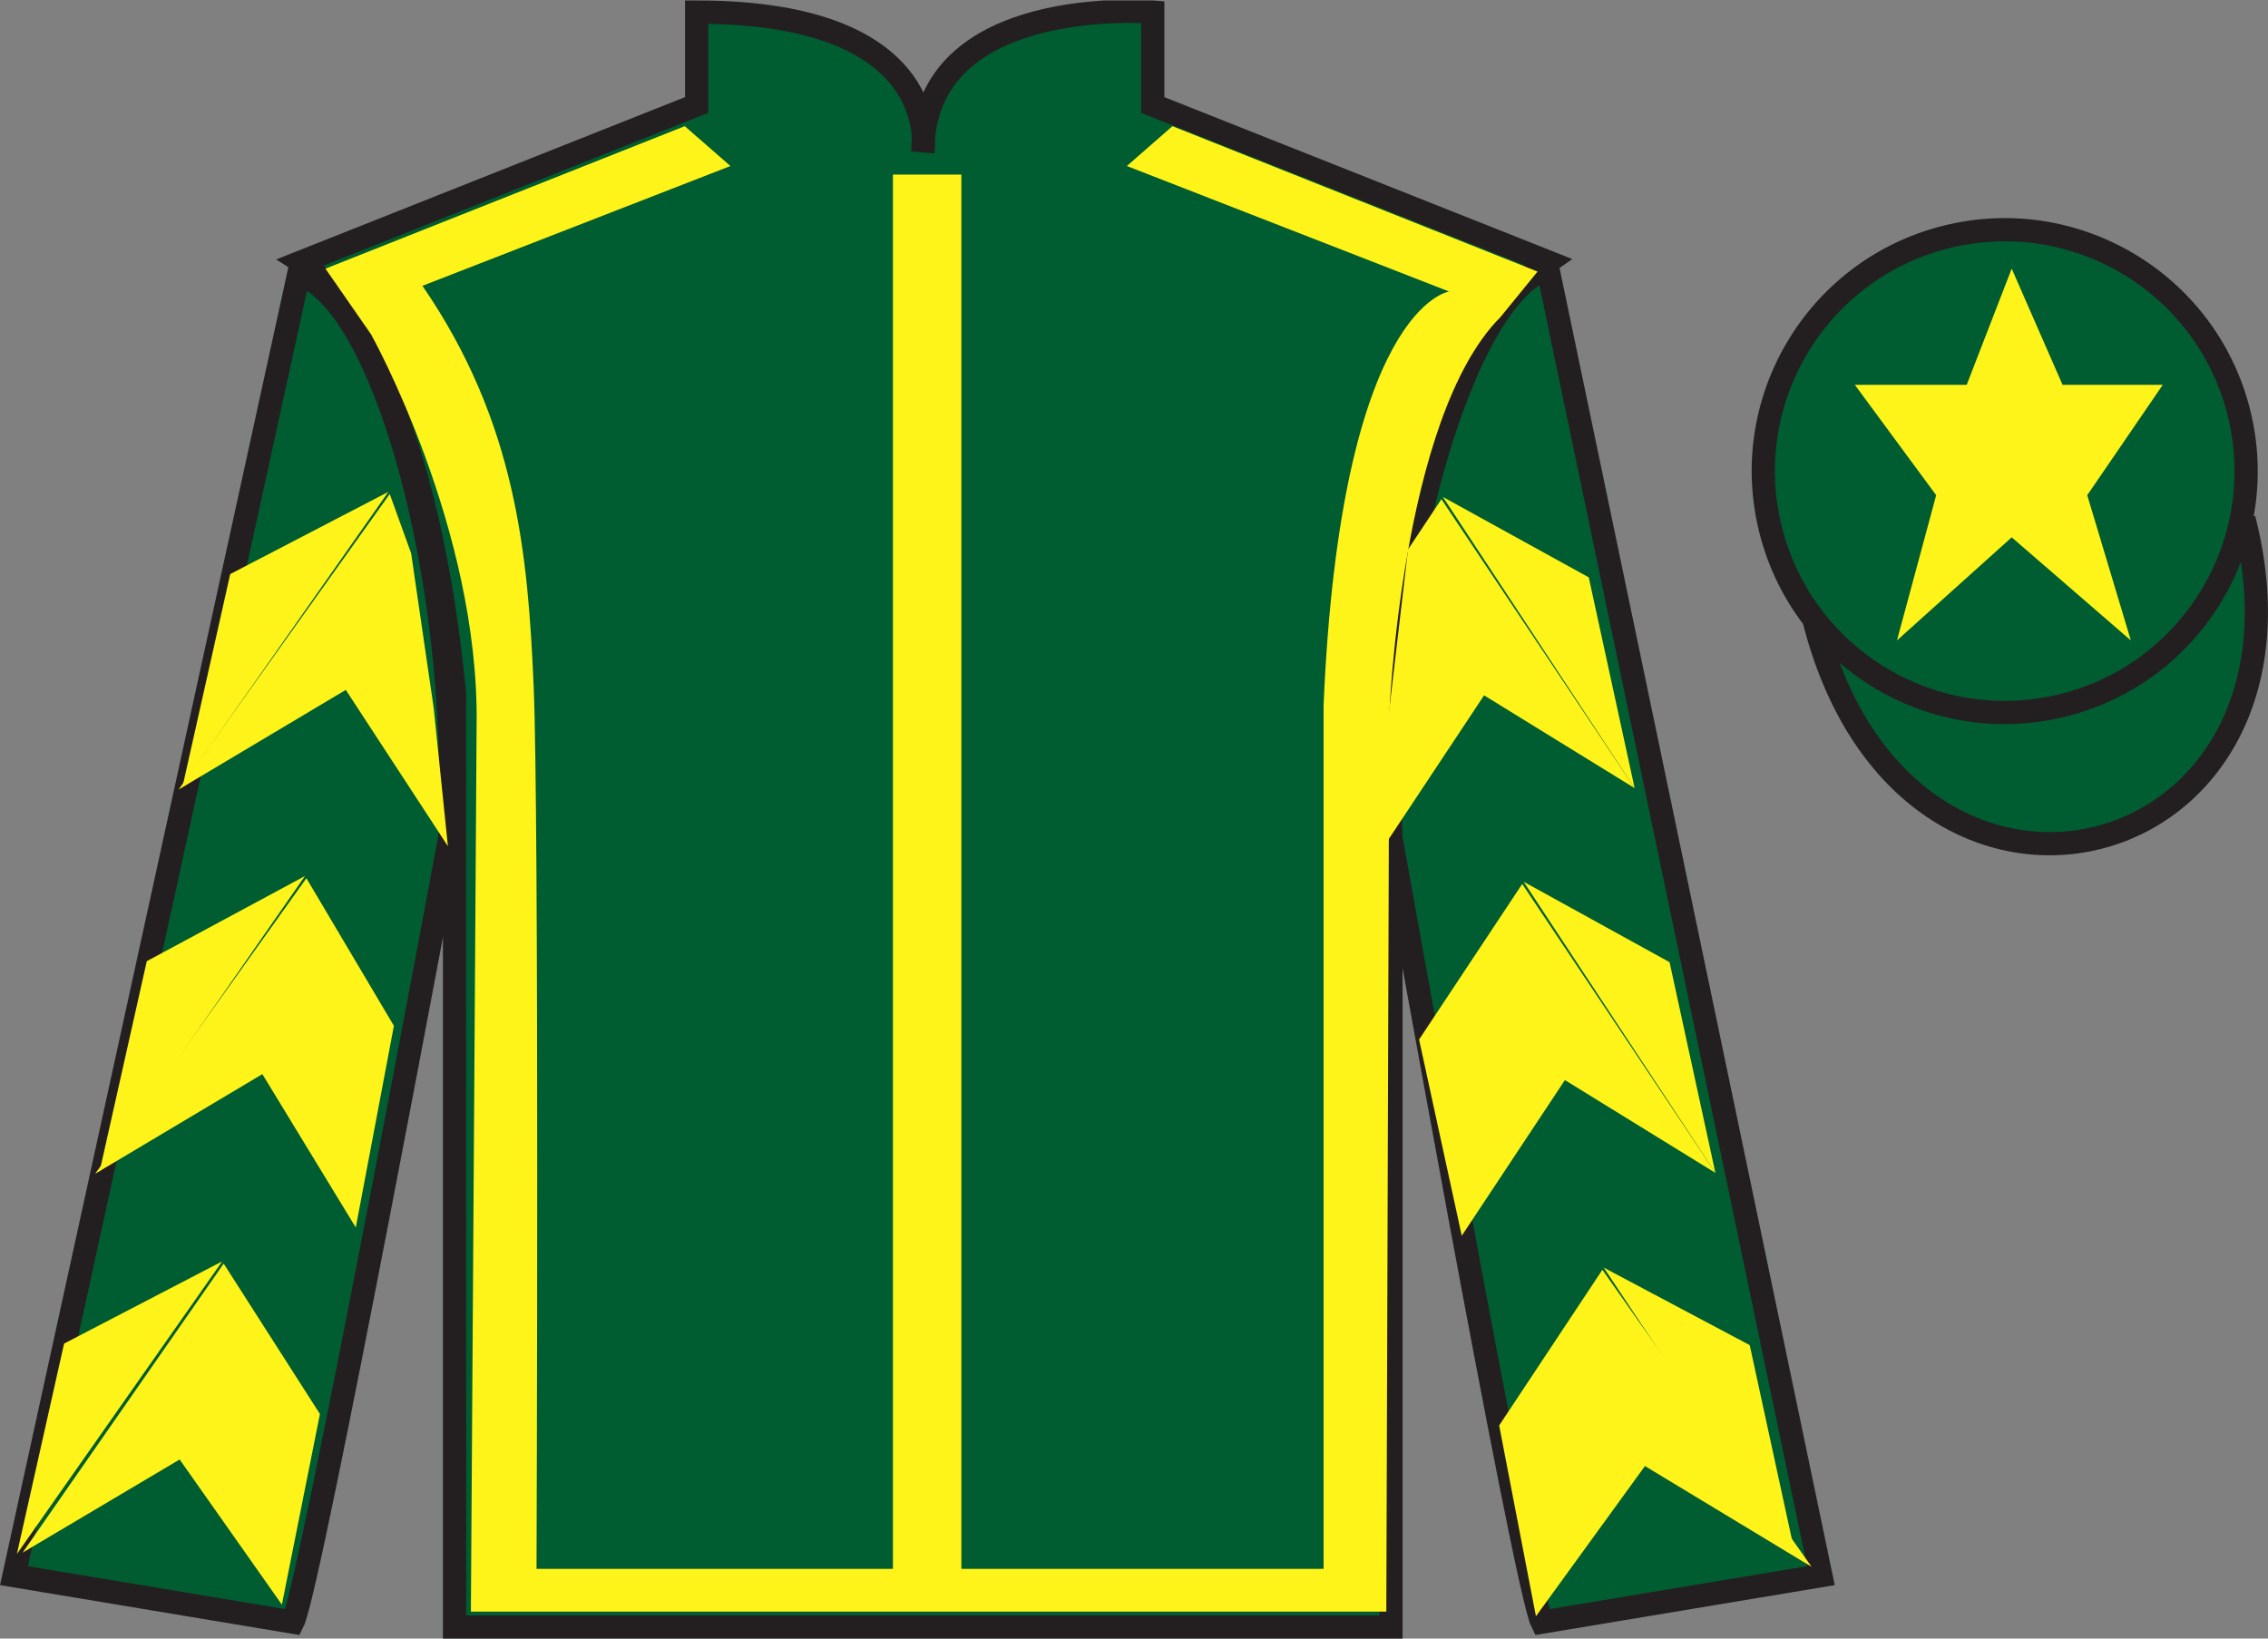
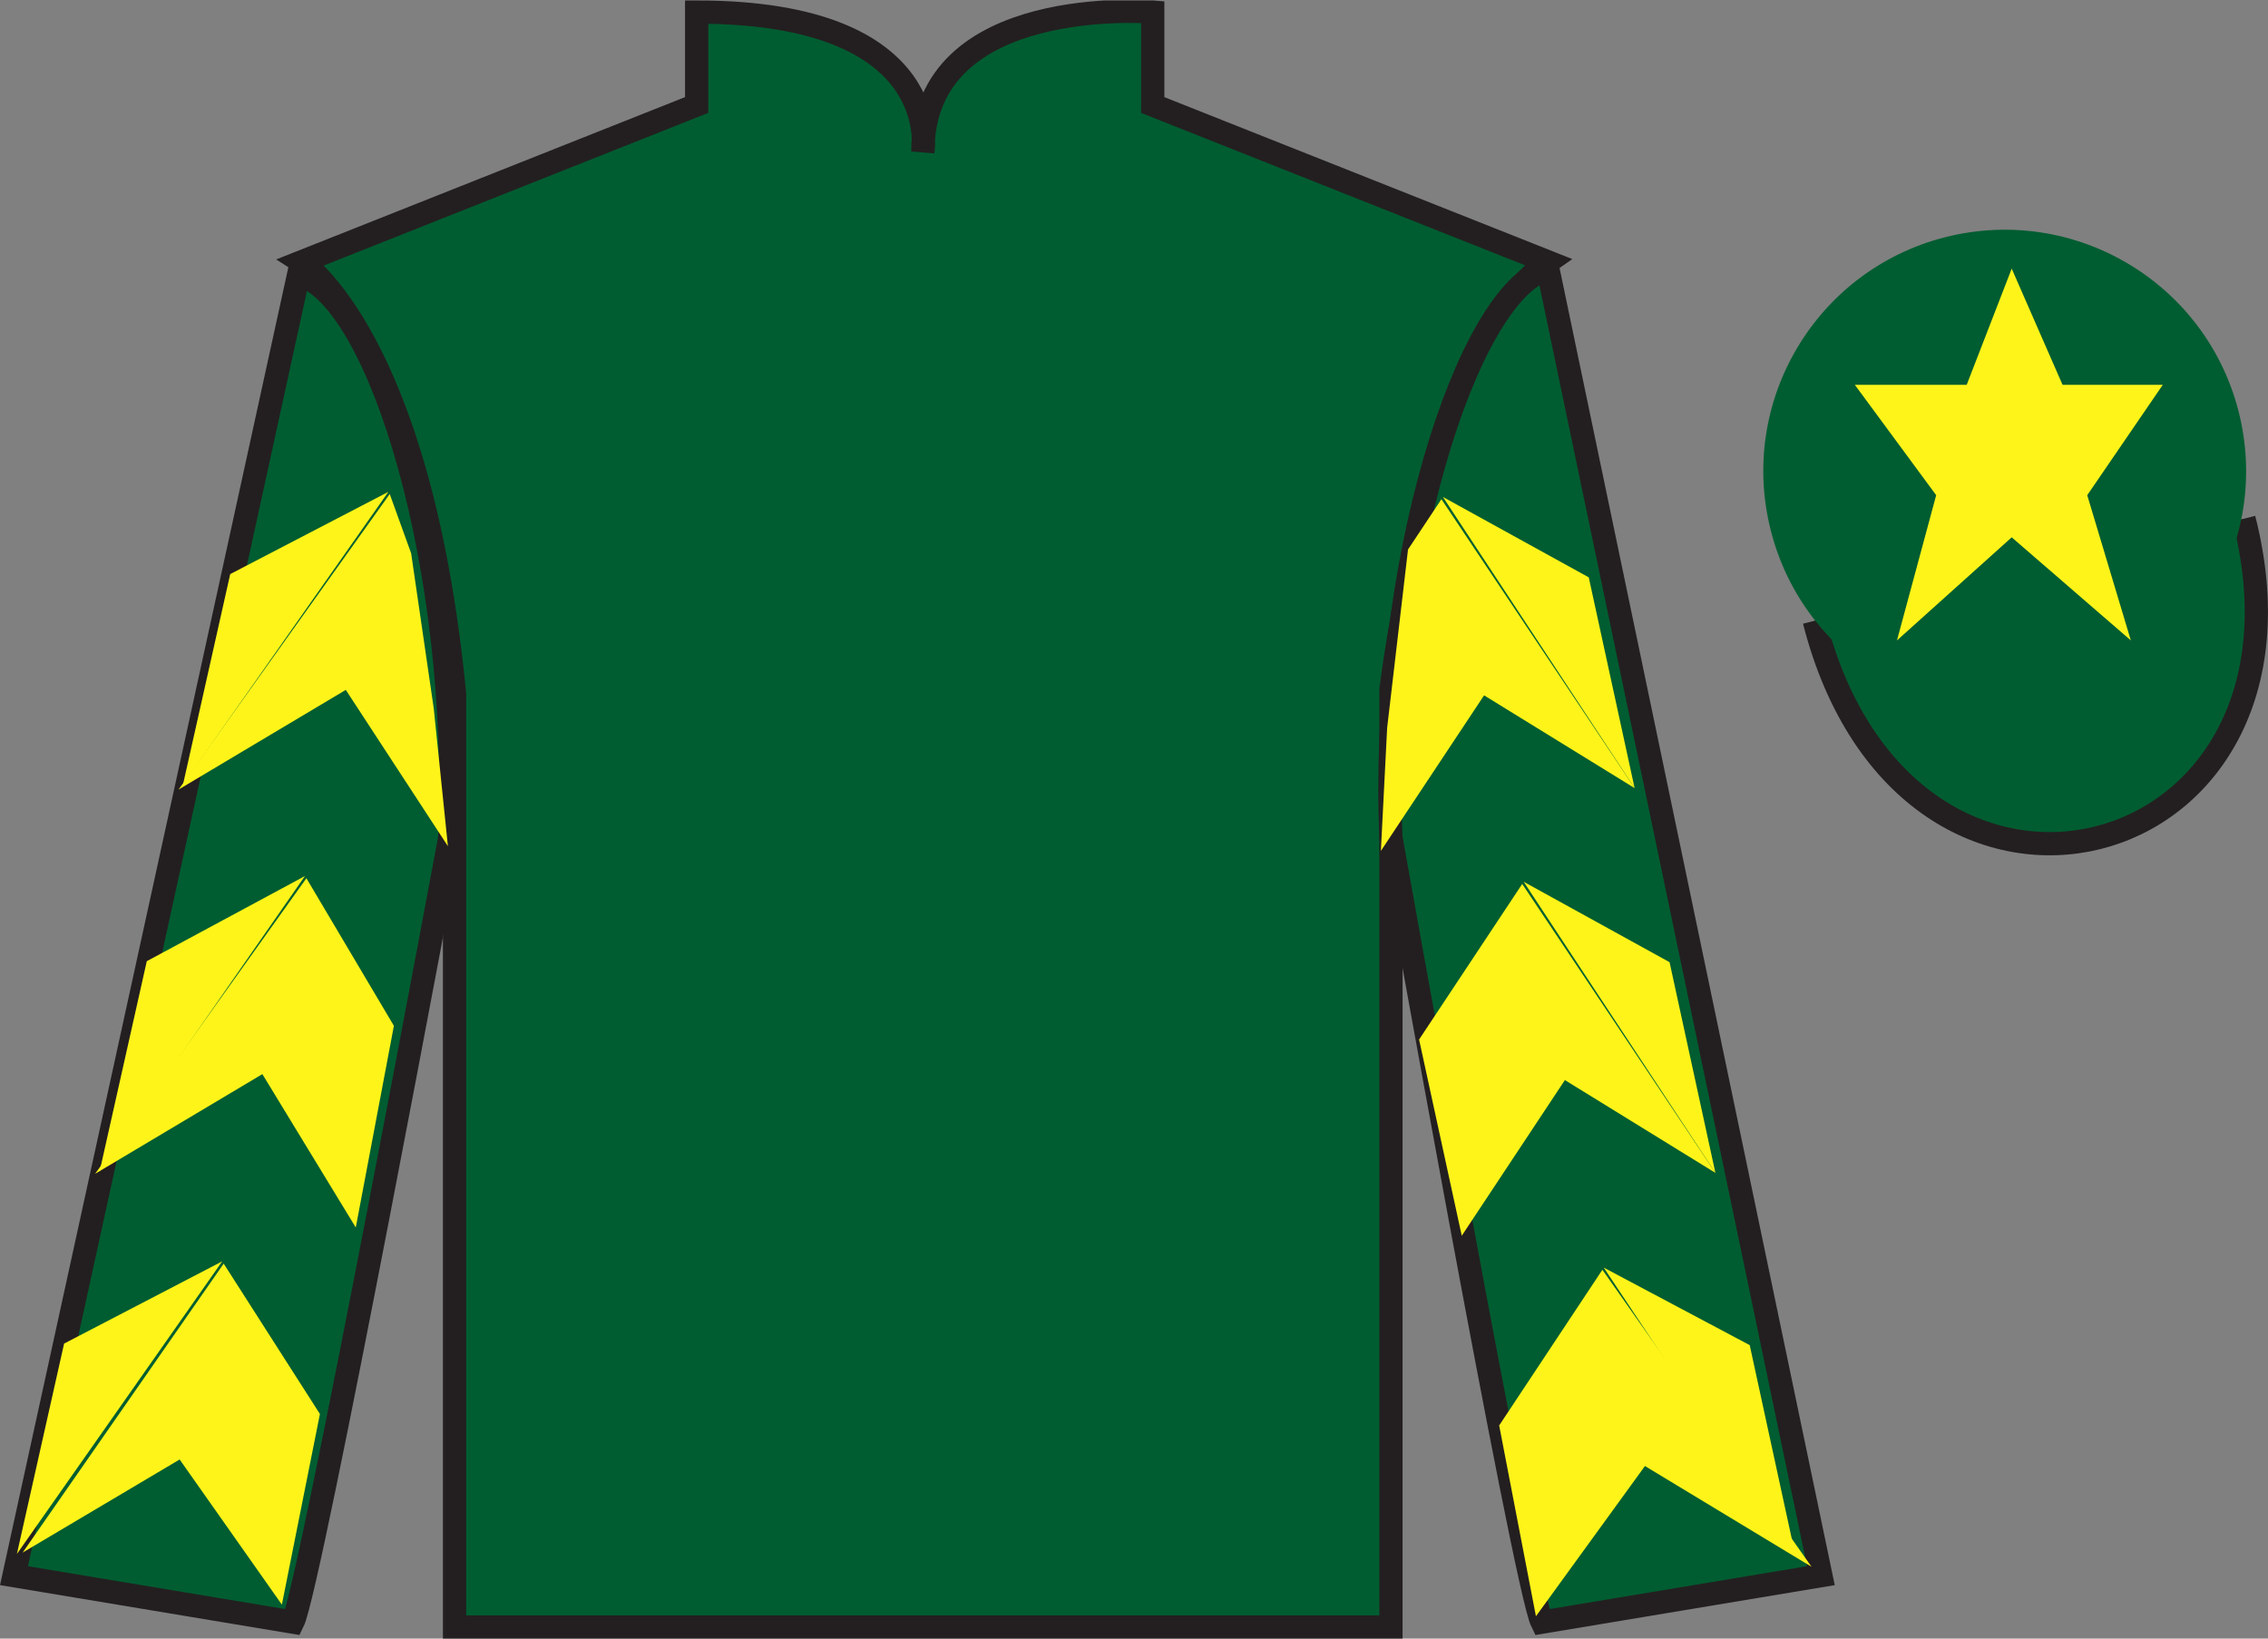
<svg xmlns="http://www.w3.org/2000/svg" width="97.59pt" height="70.52pt" viewBox="0 0 97.59 70.52" version="1.1">
  <rect x="0" y="0" width="97.59" height="70.52" fill="#808080" stroke="none" />
  <defs>
    <clipPath id="clip1">
      <path d="M 0 70.52 L 97.59 70.52 L 97.59 0.02 L 0 0.02 L 0 70.52 Z M 0 70.52 " />
    </clipPath>
  </defs>
  <g id="surface0">
    <g clip-path="url(#clip1)" clip-rule="nonzero">
      <path style=" stroke:none;fill-rule:nonzero;fill:rgb(0%,36.333%,19.509%);fill-opacity:1;" d="M 12.977 11.27 C 12.977 11.27 18.059 14.52 19.559 29.852 C 19.559 29.852 19.559 44.852 19.559 70.02 L 59.852 70.02 L 59.852 29.688 C 59.852 29.688 61.641 14.688 66.602 11.27 L 49.602 4.52 L 49.602 0.52 C 49.602 0.52 39.711 -0.312 39.711 6.52 C 39.711 6.52 40.727 0.52 29.977 0.52 L 29.977 4.52 L 12.977 11.27 " />
      <path style="fill:none;stroke-width:10;stroke-linecap:butt;stroke-linejoin:miter;stroke:rgb(13.73%,12.16%,12.549%);stroke-opacity:1;stroke-miterlimit:4;" d="M 129.766 592.505 C 129.766 592.505 180.586 560.005 195.586 406.684 C 195.586 406.684 195.586 256.684 195.586 5.005 L 598.516 5.005 L 598.516 408.325 C 598.516 408.325 616.406 558.325 666.016 592.505 L 496.016 660.005 L 496.016 700.005 C 496.016 700.005 397.109 708.325 397.109 640.005 C 397.109 640.005 407.266 700.005 299.766 700.005 L 299.766 660.005 L 129.766 592.505 Z M 129.766 592.505 " transform="matrix(0.1,0,0,-0.1,0,70.52)" />
      <path style=" stroke:none;fill-rule:nonzero;fill:rgb(13.73%,12.16%,12.549%);fill-opacity:1;" d="M 16.059 14.582 L 14.141 11.82 " />
      <path style=" stroke:none;fill-rule:nonzero;fill:rgb(0%,36.333%,19.509%);fill-opacity:1;" d="M 12.602 69.812 C 13.352 68.312 19.352 36.062 19.352 36.062 C 19.852 24.562 16.352 12.812 12.852 11.812 L 0.602 67.812 L 12.602 69.812 " />
      <path style="fill:none;stroke-width:10;stroke-linecap:butt;stroke-linejoin:miter;stroke:rgb(13.73%,12.16%,12.549%);stroke-opacity:1;stroke-miterlimit:4;" d="M 126.016 7.075 C 133.516 22.075 193.516 344.575 193.516 344.575 C 198.516 459.575 163.516 577.075 128.516 587.075 L 6.016 27.075 L 126.016 7.075 Z M 126.016 7.075 " transform="matrix(0.1,0,0,-0.1,0,70.52)" />
      <path style=" stroke:none;fill-rule:nonzero;fill:rgb(0%,36.333%,19.509%);fill-opacity:1;" d="M 78.352 67.812 L 66.602 11.562 C 63.102 12.562 59.352 24.562 59.852 36.062 C 59.852 36.062 65.602 68.312 66.352 69.812 L 78.352 67.812 " />
      <path style="fill:none;stroke-width:10;stroke-linecap:butt;stroke-linejoin:miter;stroke:rgb(13.73%,12.16%,12.549%);stroke-opacity:1;stroke-miterlimit:4;" d="M 783.516 27.075 L 666.016 589.575 C 631.016 579.575 593.516 459.575 598.516 344.575 C 598.516 344.575 656.016 22.075 663.516 7.075 L 783.516 27.075 Z M 783.516 27.075 " transform="matrix(0.1,0,0,-0.1,0,70.52)" />
      <path style="fill-rule:nonzero;fill:rgb(0%,36.333%,19.509%);fill-opacity:1;stroke-width:10;stroke-linecap:butt;stroke-linejoin:miter;stroke:rgb(13.73%,12.16%,12.549%);stroke-opacity:1;stroke-miterlimit:4;" d="M 780.664 438.012 C 820.391 282.348 1004.336 329.966 965.547 481.958 " transform="matrix(0.1,0,0,-0.1,0,70.52)" />
-       <path style=" stroke:none;fill-rule:nonzero;fill:rgb(100%,95.41%,10.001%);fill-opacity:1;" d="M 14.004 11.562 L 29.465 5.43 L 31.43 7.145 L 18.176 12.301 C 22.227 18.188 22.715 23.895 22.961 29.48 C 23.207 35 23.086 67.52 23.086 67.52 L 38.422 67.52 L 38.422 7.512 L 41.367 7.512 L 41.367 67.52 L 56.953 67.52 L 56.953 30.34 C 57.691 13.16 62.355 12.547 62.355 12.547 L 48.488 7.145 L 50.449 5.43 L 66.16 11.688 L 64.562 13.648 C 60.27 17.945 59.777 30.828 59.777 30.828 L 59.652 69.359 L 20.262 69.359 L 20.508 31.195 C 20.629 22.73 15.965 14.387 15.965 14.387 " />
      <path style=" stroke:none;fill-rule:nonzero;fill:rgb(0%,36.333%,19.509%);fill-opacity:1;" d="M 88.828 30.34 C 94.387 28.922 97.742 23.266 96.324 17.707 C 94.906 12.148 89.25 8.793 83.691 10.211 C 78.137 11.629 74.777 17.285 76.199 22.844 C 77.617 28.402 83.27 31.758 88.828 30.34 " />
-       <path style="fill:none;stroke-width:10;stroke-linecap:butt;stroke-linejoin:miter;stroke:rgb(13.73%,12.16%,12.549%);stroke-opacity:1;stroke-miterlimit:4;" d="M 888.281 401.802 C 943.867 415.981 977.422 472.544 963.242 528.13 C 949.062 583.716 892.5 617.27 836.914 603.091 C 781.367 588.911 747.773 532.348 761.992 476.762 C 776.172 421.177 832.695 387.622 888.281 401.802 Z M 888.281 401.802 " transform="matrix(0.1,0,0,-0.1,0,70.52)" />
      <path style=" stroke:none;fill-rule:nonzero;fill:rgb(100%,95.41%,10.001%);fill-opacity:1;" d="M 7.684 33.98 L 14.879 29.691 L 19.273 36.418 L 18.664 30.488 L 17.691 23.812 L 16.77 21.262 " />
      <path style=" stroke:none;fill-rule:nonzero;fill:rgb(100%,95.41%,10.001%);fill-opacity:1;" d="M 16.711 21.168 L 9.906 24.707 L 7.875 33.762 " />
      <path style=" stroke:none;fill-rule:nonzero;fill:rgb(100%,95.41%,10.001%);fill-opacity:1;" d="M 0.535 67.102 L 7.73 62.812 " />
      <path style=" stroke:none;fill-rule:nonzero;fill:rgb(100%,95.41%,10.001%);fill-opacity:1;" d="M 14.016 61.105 L 9.625 54.383 " />
      <path style=" stroke:none;fill-rule:nonzero;fill:rgb(100%,95.41%,10.001%);fill-opacity:1;" d="M 9.562 54.285 L 2.758 57.824 " />
      <path style=" stroke:none;fill-rule:nonzero;fill:rgb(100%,95.41%,10.001%);fill-opacity:1;" d="M 0.973 66.82 L 7.73 62.812 L 12.129 69.059 L 13.766 60.855 L 9.625 54.383 " />
      <path style=" stroke:none;fill-rule:nonzero;fill:rgb(100%,95.41%,10.001%);fill-opacity:1;" d="M 9.562 54.285 L 2.758 57.824 L 0.727 66.879 " />
      <path style=" stroke:none;fill-rule:nonzero;fill:rgb(100%,95.41%,10.001%);fill-opacity:1;" d="M 4.094 50.516 L 11.289 46.227 L 15.309 52.828 L 16.949 44.148 L 13.184 37.797 " />
      <path style=" stroke:none;fill-rule:nonzero;fill:rgb(100%,95.41%,10.001%);fill-opacity:1;" d="M 13.121 37.703 L 6.316 41.367 L 4.285 50.422 " />
      <path style=" stroke:none;fill-rule:nonzero;fill:rgb(100%,95.41%,10.001%);fill-opacity:1;" d="M 70.336 33.918 L 63.859 29.926 L 59.418 36.621 L 59.688 31.32 L 60.586 23.648 L 62.023 21.484 " />
      <path style=" stroke:none;fill-rule:nonzero;fill:rgb(100%,95.41%,10.001%);fill-opacity:1;" d="M 62.086 21.387 L 68.363 24.848 L 70.336 33.918 " />
      <path style=" stroke:none;fill-rule:nonzero;fill:rgb(100%,95.41%,10.001%);fill-opacity:1;" d="M 77.949 67.43 L 70.781 63.094 " />
      <path style=" stroke:none;fill-rule:nonzero;fill:rgb(100%,95.41%,10.001%);fill-opacity:1;" d="M 64.508 61.348 L 68.949 54.648 " />
      <path style=" stroke:none;fill-rule:nonzero;fill:rgb(100%,95.41%,10.001%);fill-opacity:1;" d="M 77.949 67.43 L 70.781 63.094 L 66.09 69.559 L 64.508 61.348 L 68.949 54.648 " />
      <path style=" stroke:none;fill-rule:nonzero;fill:rgb(100%,95.41%,10.001%);fill-opacity:1;" d="M 69.008 54.555 L 75.289 57.891 L 77.258 66.961 " />
      <path style=" stroke:none;fill-rule:nonzero;fill:rgb(100%,95.41%,10.001%);fill-opacity:1;" d="M 73.812 50.477 L 67.336 46.484 L 62.898 53.184 L 61.062 44.738 L 65.5 38.043 " />
      <path style=" stroke:none;fill-rule:nonzero;fill:rgb(100%,95.41%,10.001%);fill-opacity:1;" d="M 65.562 37.949 L 71.84 41.41 L 73.812 50.477 " />
      <path style=" stroke:none;fill-rule:nonzero;fill:rgb(100%,95.41%,10.001%);fill-opacity:1;" d="M 86.562 11.562 L 84.625 16.562 L 79.812 16.562 L 83.312 21.312 L 81.625 27.562 L 86.562 23.125 L 91.688 27.562 L 89.812 21.312 L 93.062 16.562 L 88.75 16.562 L 86.562 11.562 " />
    </g>
  </g>
</svg>